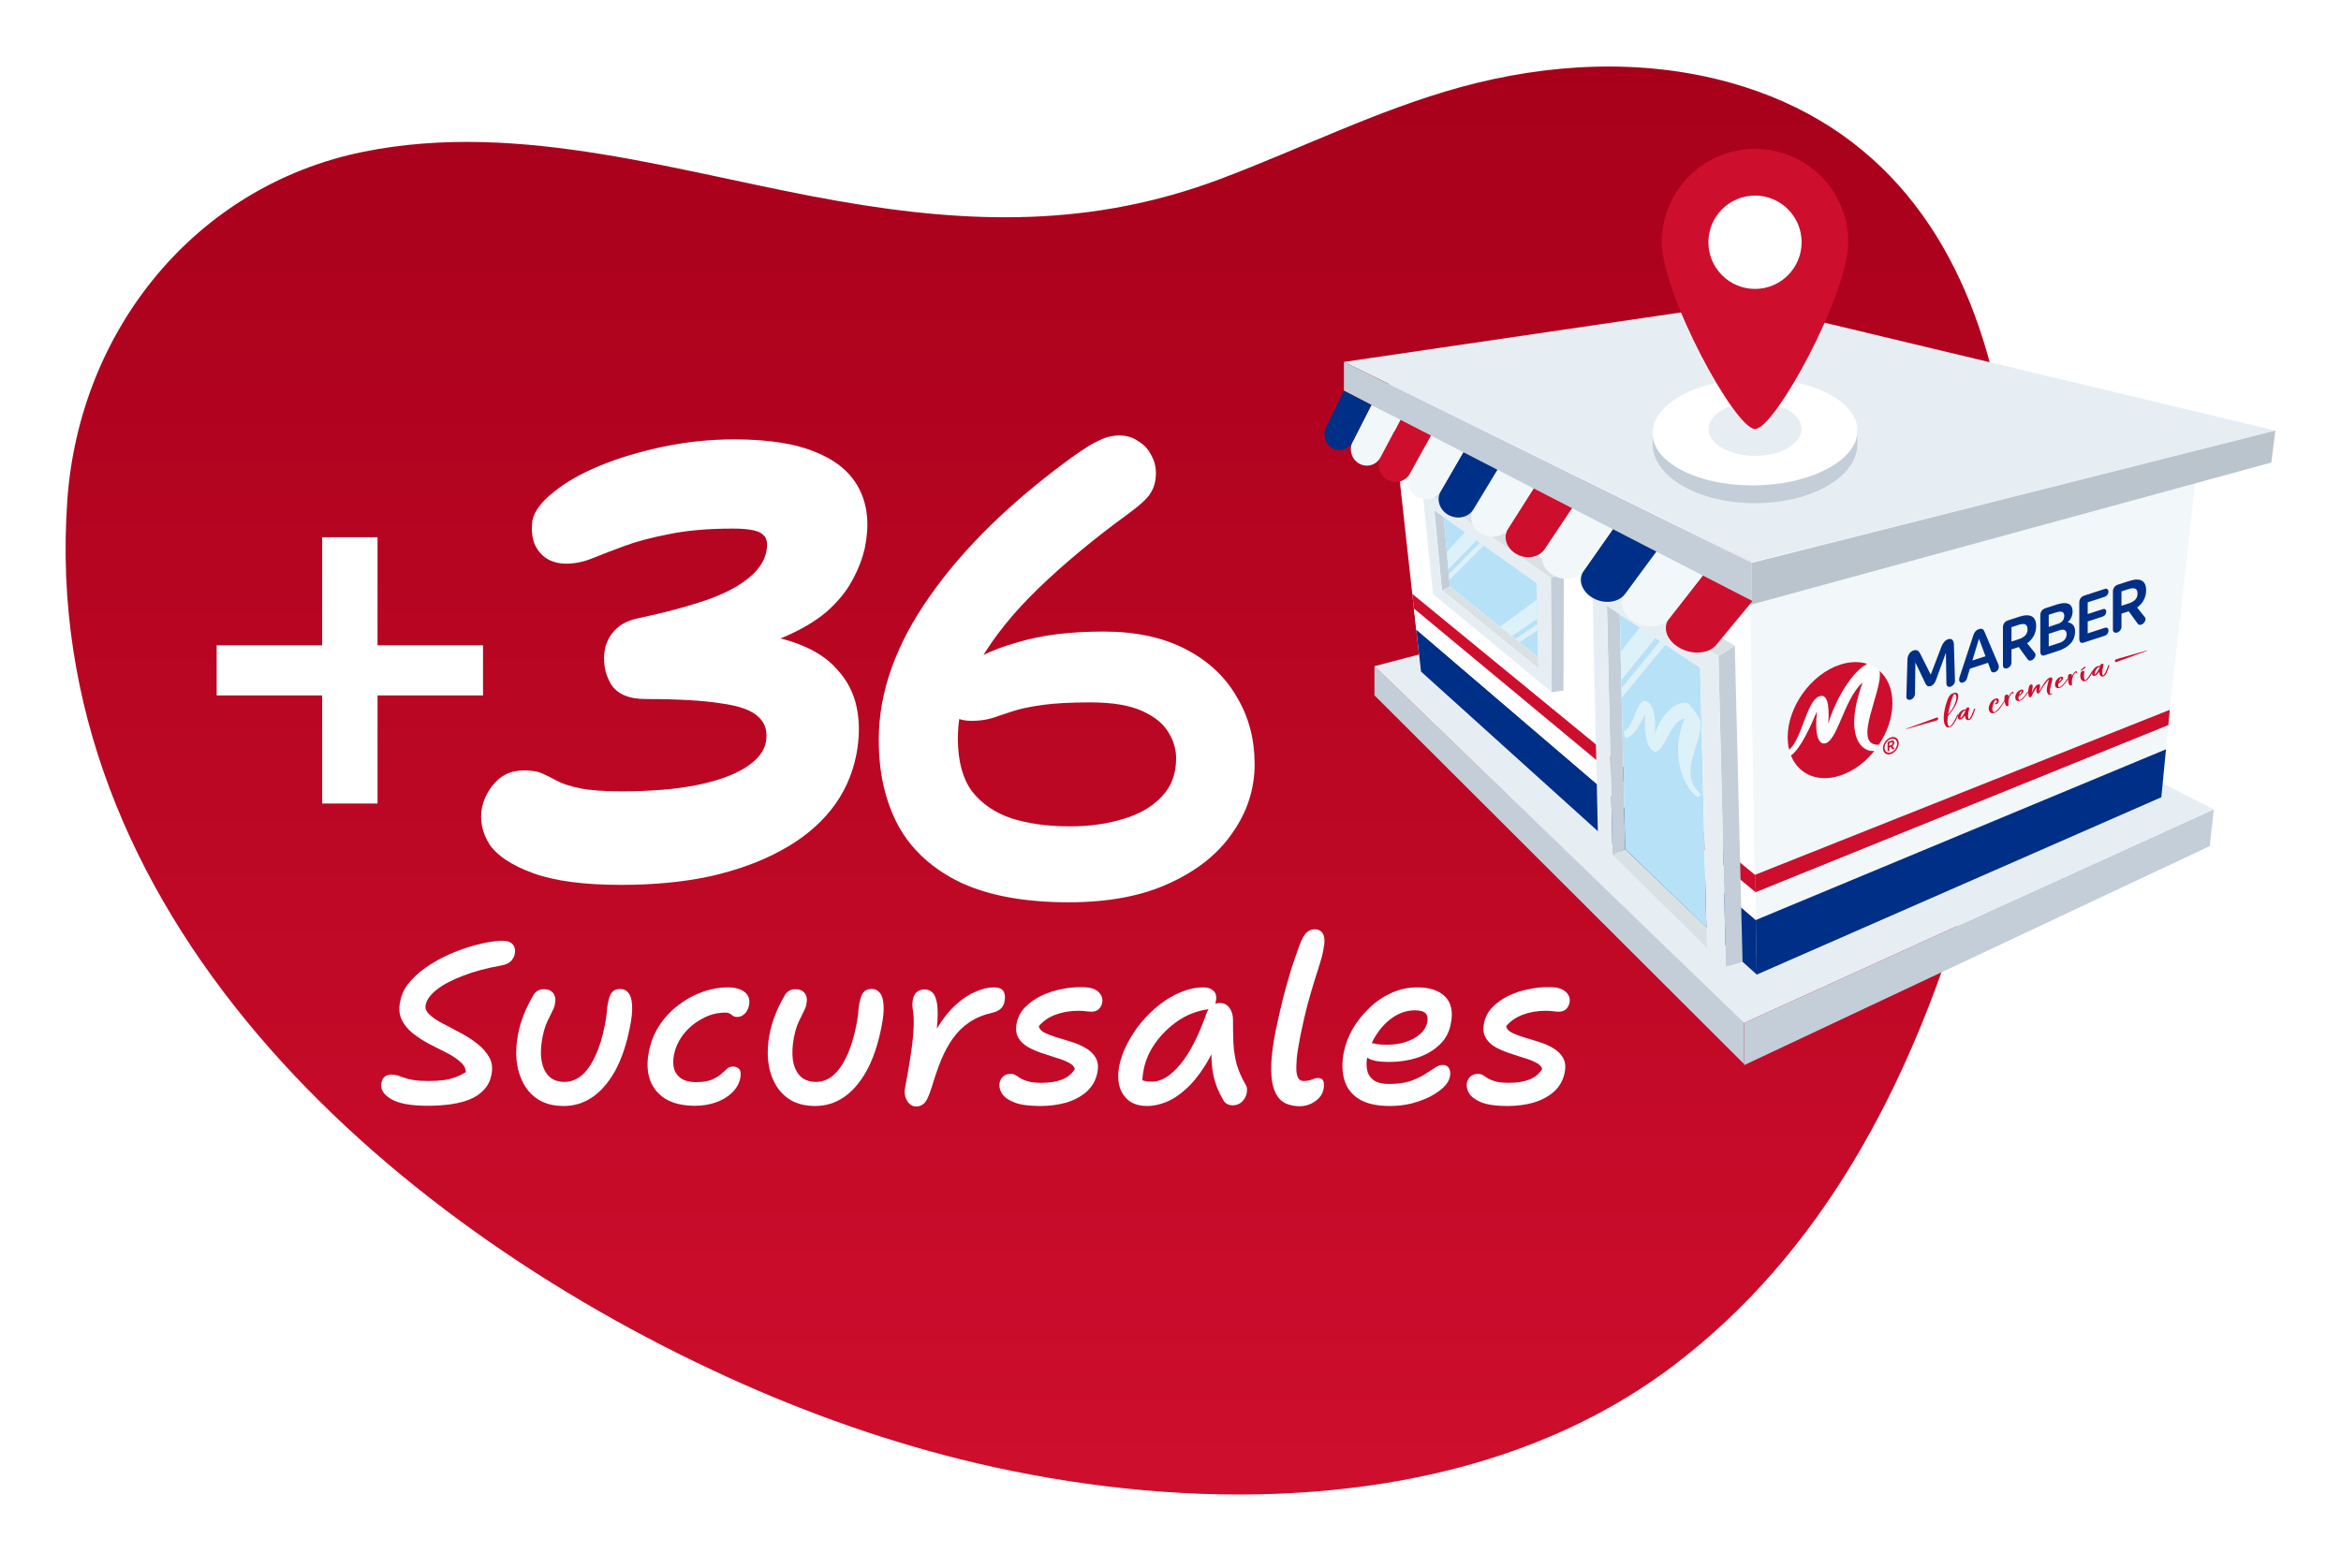
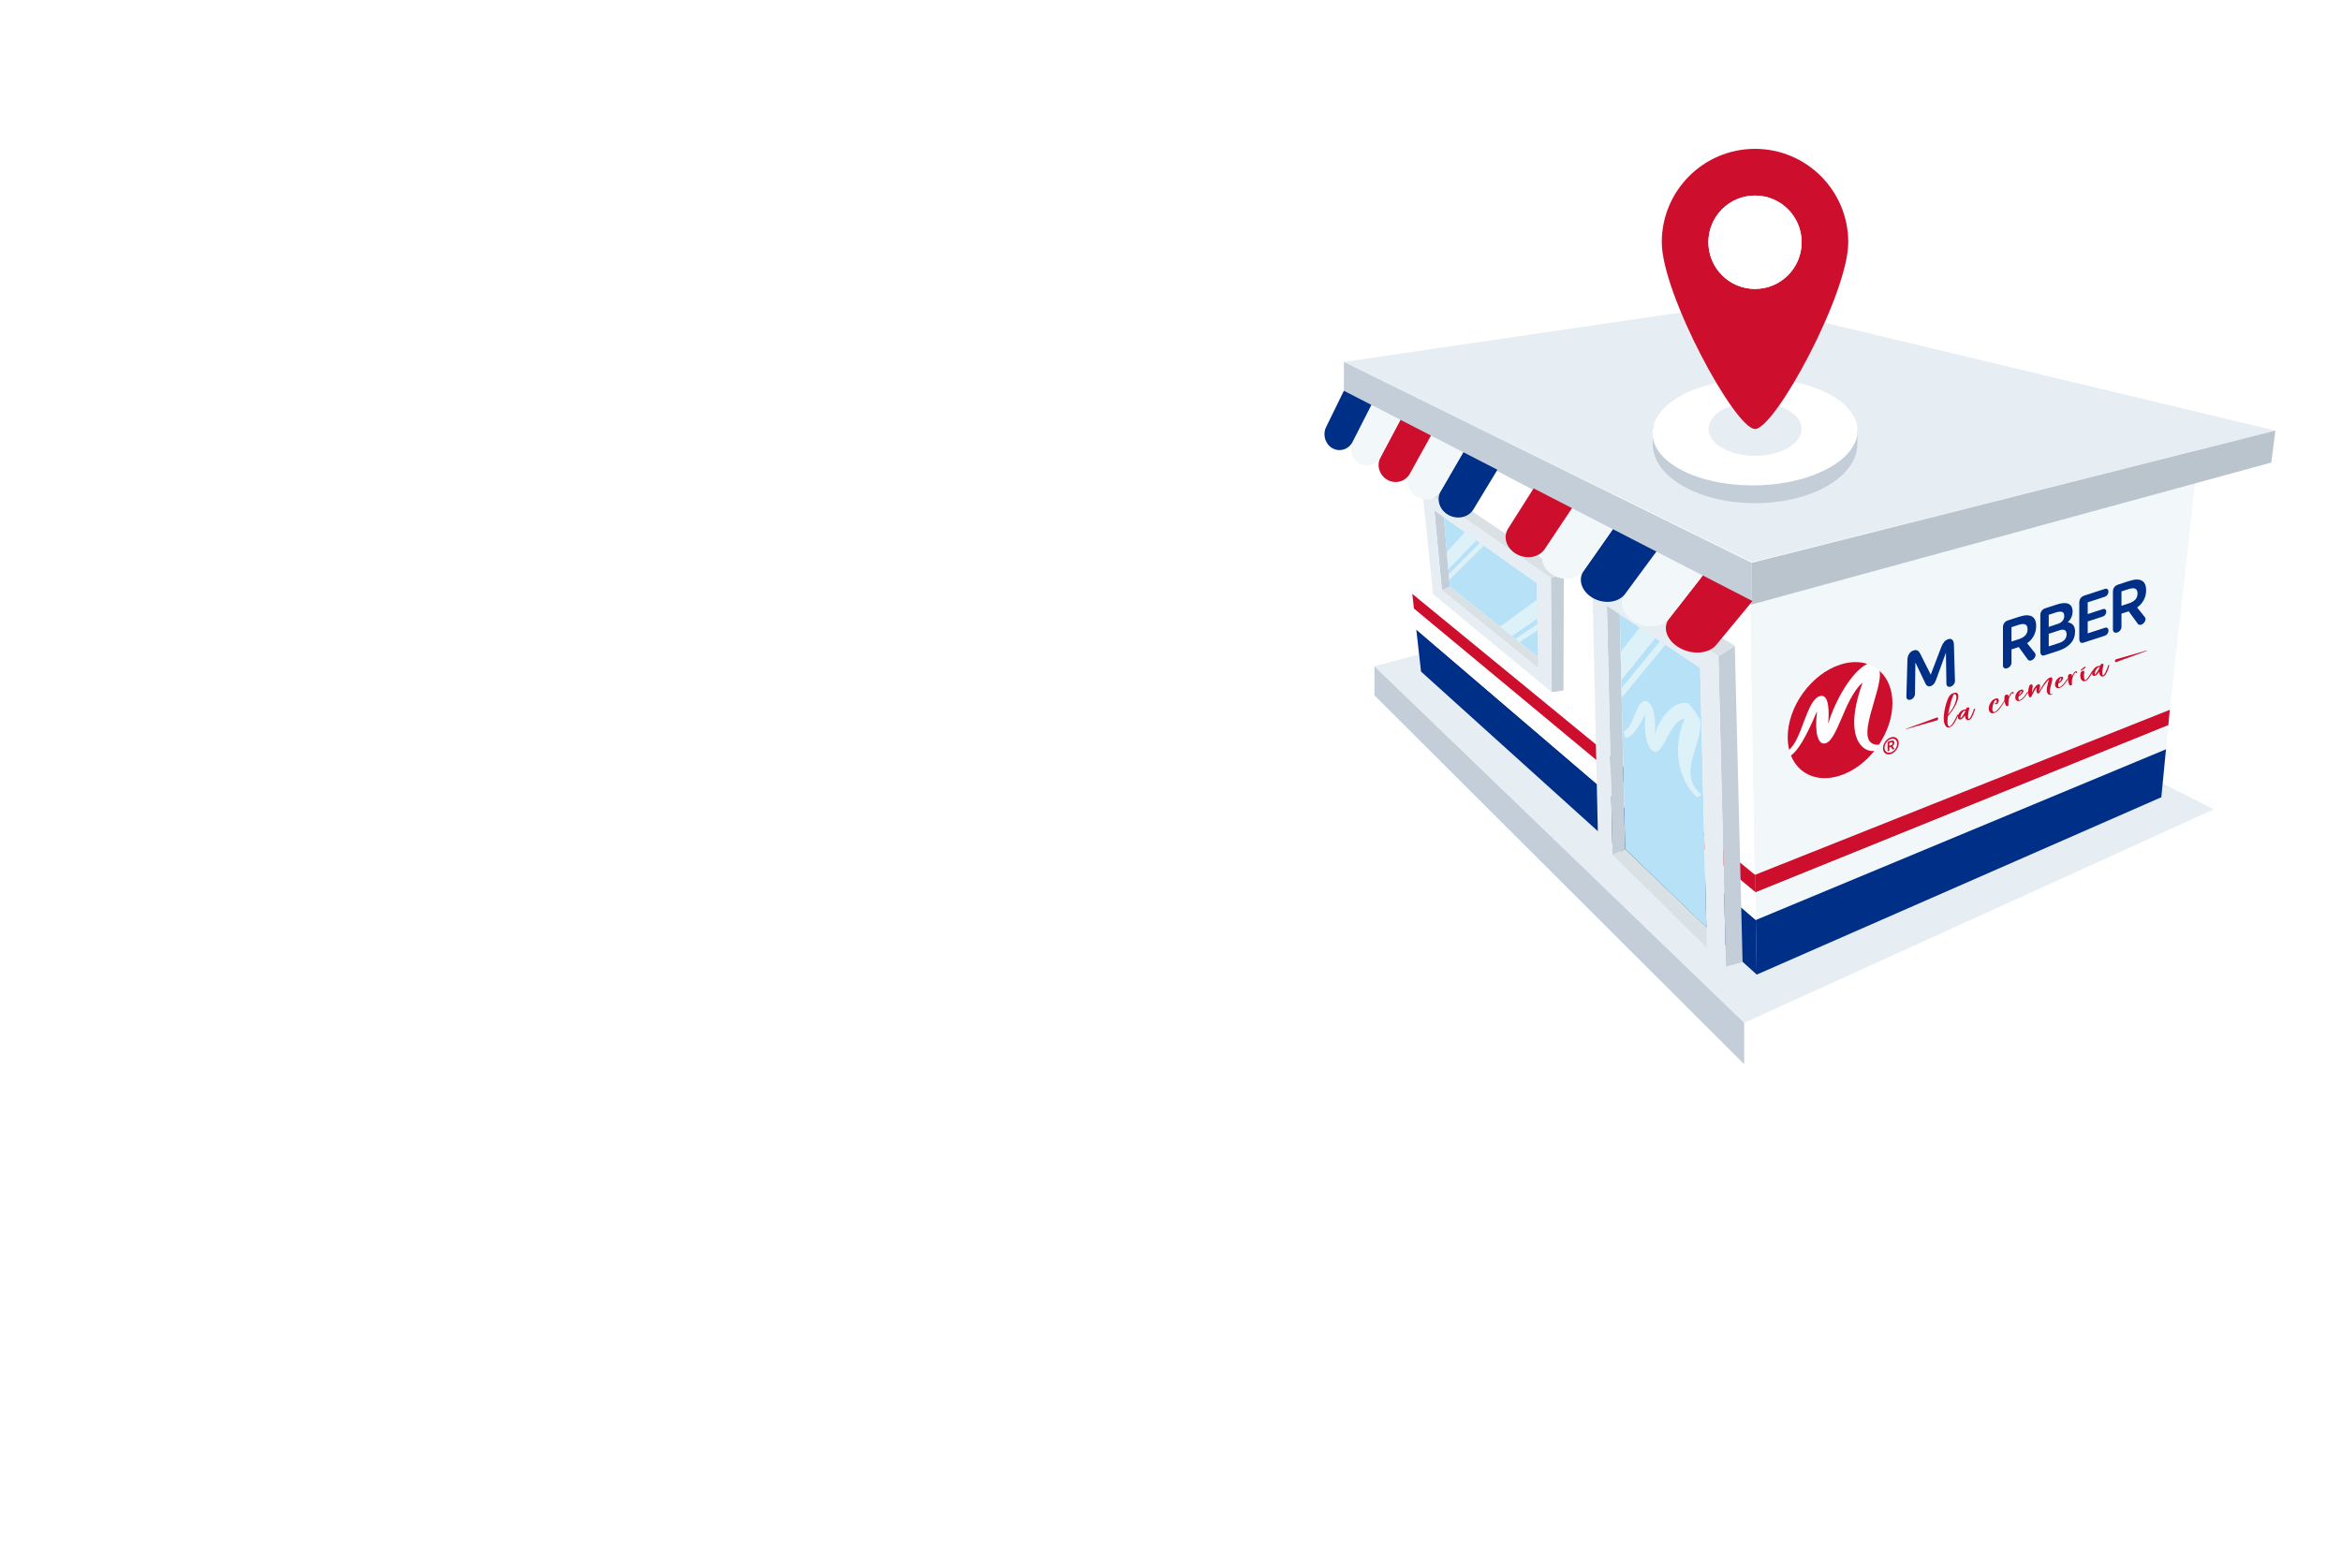
<svg xmlns="http://www.w3.org/2000/svg" width="300" height="201" viewBox="0 0 300 201" fill="none">
-   <path d="M163.865 191.473C182.019 190.746 199.889 186.018 214.264 175.196C233.534 160.692 244.633 139.08 251.509 116.389C252.874 111.889 254.022 107.322 254.941 102.707C261.477 69.979 260.97 21.482 221.652 10.573C210.434 7.462 198.378 8.095 187.158 11.175C176.541 14.088 166.639 19.09 156.337 22.962C139.96 29.113 124.487 28.745 107.451 25.776C87.558 22.307 66.878 15.332 46.549 19.461C24.96 23.849 10.177 42.392 8.632 64.066C4.866 116.87 49.079 156.377 93.255 176.538C103.494 181.209 114.154 184.98 125.114 187.555C137.369 190.43 150.692 192.008 163.869 191.48L163.865 191.473Z" fill="url(#paint0_linear_1289_4277)" />
  <path d="M223.515 131.002V136.413L176.135 89.133V85.395L223.515 131.002Z" fill="#C3CED9" />
-   <path d="M283.696 103.751L283.18 108.461L223.515 136.537V131.127L283.696 103.751Z" fill="#C3CED9" />
  <path d="M176.134 85.397L223.181 73.046L283.695 103.749L223.515 131.124L176.134 85.397Z" fill="#E7EEF3" />
  <path d="M224.252 71.929L281.855 57.042L276.804 102.233L225.071 124.932L224.252 71.929Z" fill="#F2F7F9" />
  <path d="M177.979 48.904L224.252 71.927L225.071 124.93L182.074 86.028L177.979 48.904Z" fill="white" />
  <path d="M281.854 57.043L223.638 41.797L177.979 48.907L224.252 71.93L281.854 57.043Z" fill="#F2F7F9" />
  <path d="M291.59 55.196L224.501 72.032L172.222 46.394L223.409 38.873L291.59 55.196Z" fill="#E7EEF3" />
  <path d="M224.503 72.152V77.479L291.069 59.293L291.592 55.196L224.503 72.152Z" fill="#BAC4CD" />
  <path d="M224.501 72.151L172.222 46.393V50.085L224.501 77.478V72.151Z" fill="#C3CED9" />
  <path d="M277.871 92.964L224.94 114.408L224.901 112.144L278.063 90.988L277.871 92.964Z" fill="#CE0E2D" />
  <path d="M277.571 96.05L225.002 117.935L224.941 114.407L277.872 92.963L277.571 96.05Z" fill="#F2F7F9" />
  <path d="M276.974 102.198L225.126 124.932L225.005 117.936L277.573 96.051L276.974 102.198Z" fill="#002F87" />
  <path d="M225.125 124.932L182.102 86.086L181.499 80.698L225.034 117.952L225.125 124.932Z" fill="#002F87" />
  <path d="M225.034 117.952L181.499 80.698L181.189 77.931L224.979 114.275L225.034 117.952Z" fill="white" />
  <path d="M224.978 114.375L181.194 78.005L180.984 76.127L224.901 112.143L224.978 114.375Z" fill="#CE0E2D" />
  <path d="M249.993 88.013C249.666 88.128 249.443 87.939 249.435 87.654L249.371 83.669L248.102 87.158C247.934 87.61 247.719 87.857 247.423 87.953C247.128 88.049 246.897 87.947 246.737 87.602L245.46 84.924L245.404 88.965C245.396 89.263 245.173 89.589 244.845 89.688C244.526 89.783 244.294 89.605 244.303 89.315L244.439 84.572C244.447 84.104 244.67 83.558 245.221 83.379C245.66 83.236 245.899 83.437 246.075 83.794L247.424 86.482L248.789 82.911C248.996 82.379 249.276 82.06 249.659 81.936C250.146 81.777 250.377 82.108 250.393 82.635L250.529 87.29C250.545 87.572 250.314 87.901 249.994 88.013L249.993 88.013Z" fill="#002F87" />
-   <path d="M256.145 85.478C256.145 85.825 255.913 86.078 255.65 86.163C255.442 86.231 255.219 86.194 255.147 85.989L254.763 84.964L252.441 85.719L252.058 86.993C251.986 87.254 251.77 87.425 251.555 87.495C251.299 87.578 251.068 87.467 251.068 87.129C251.068 87.028 251.076 86.916 251.116 86.801L252.896 81.413C253.016 81.045 253.207 80.78 253.606 80.65C253.997 80.523 254.189 80.663 254.301 80.948L256.097 85.181C256.129 85.272 256.145 85.377 256.145 85.478ZM254.445 84.121L253.607 81.884L252.76 84.669L254.445 84.122V84.121Z" fill="#002F87" />
  <path d="M260.774 83.703C260.83 83.77 260.854 83.864 260.854 83.948C260.854 84.244 260.614 84.558 260.311 84.657C260.127 84.716 259.968 84.684 259.872 84.555L258.699 82.942L257.773 83.243V84.95C257.773 85.237 257.565 85.55 257.23 85.659C256.895 85.768 256.679 85.593 256.679 85.306V80.43C256.679 79.982 256.911 79.661 257.334 79.524L258.778 79.054C260.199 78.592 260.934 79.038 260.934 80.238C260.934 81.151 260.511 81.947 259.776 82.457L260.774 83.704V83.703ZM257.773 82.237L258.691 81.939C259.425 81.7 259.832 81.314 259.832 80.672C259.832 80.063 259.505 79.832 258.659 80.107L257.773 80.395V82.237V82.237Z" fill="#002F87" />
  <path d="M265.922 80.948C265.922 82.106 265.188 82.97 263.767 83.432L262.019 84.001C261.66 84.117 261.468 83.943 261.468 83.487V78.872C261.468 78.424 261.699 78.104 262.123 77.967L263.607 77.484C264.9 77.063 265.603 77.409 265.603 78.39C265.603 78.956 265.355 79.417 264.988 79.773C265.523 79.852 265.922 80.187 265.922 80.948H265.922ZM262.546 78.809V80.364L263.863 79.919C264.294 79.72 264.533 79.414 264.533 78.949C264.533 78.433 264.214 78.267 263.432 78.521L262.546 78.809ZM264.837 81.309C264.837 80.751 264.477 80.615 263.927 80.794L262.546 81.243V82.858L263.919 82.411C264.501 82.222 264.836 81.834 264.836 81.309H264.837Z" fill="#002F87" />
  <path d="M270.205 80.832C270.205 81.136 269.998 81.407 269.75 81.487L267.012 82.377C266.653 82.494 266.461 82.32 266.461 81.864V77.249C266.461 76.801 266.693 76.481 267.116 76.343L269.742 75.489C269.989 75.409 270.197 75.536 270.197 75.84C270.197 76.144 269.989 76.414 269.742 76.495L267.539 77.211V78.716L269.494 78.079C269.726 78.004 269.917 78.128 269.917 78.407C269.917 78.702 269.726 78.951 269.494 79.026L267.539 79.662V81.192L269.75 80.473C269.997 80.392 270.205 80.528 270.205 80.832V80.832Z" fill="#002F87" />
  <path d="M274.868 79.12C274.924 79.187 274.948 79.281 274.948 79.365C274.948 79.661 274.708 79.975 274.405 80.074C274.221 80.133 274.062 80.101 273.966 79.972L272.793 78.359L271.867 78.66V80.367C271.867 80.654 271.659 80.967 271.324 81.076C270.997 81.182 270.773 81.01 270.773 80.723V75.847C270.773 75.399 271.005 75.078 271.428 74.941L272.872 74.471C274.293 74.009 275.028 74.455 275.028 75.655C275.028 76.568 274.605 77.364 273.87 77.874L274.868 79.121V79.12ZM271.867 77.654L272.785 77.356C273.519 77.117 273.926 76.731 273.926 76.089C273.926 75.48 273.599 75.249 272.753 75.524L271.867 75.812V77.654V77.654Z" fill="#002F87" />
  <path d="M250.949 91.678L250.862 91.862C250.778 92.064 250.698 92.237 250.621 92.384C250.543 92.531 250.453 92.673 250.35 92.811C250.273 92.921 250.192 93.01 250.109 93.076C250.032 93.141 249.941 93.19 249.839 93.224C249.697 93.27 249.578 93.264 249.481 93.206C249.41 93.16 249.339 93.078 249.269 92.962C249.172 92.784 249.12 92.605 249.114 92.423V92.408C249.095 92.295 249.085 92.179 249.085 92.06C249.085 91.926 249.095 91.779 249.114 91.618C249.133 91.458 249.146 91.355 249.153 91.308C249.23 90.77 249.375 90.227 249.588 89.675C249.626 89.558 249.684 89.438 249.761 89.313C249.832 89.196 249.909 89.101 249.993 89.029C250.09 88.948 250.183 88.895 250.273 88.871L250.389 88.833C250.608 88.757 250.769 88.784 250.872 88.915C250.923 88.987 250.949 89.068 250.949 89.158C250.975 89.463 250.872 89.852 250.64 90.324C250.428 90.751 250.151 91.167 249.81 91.571L249.617 91.805L249.597 92.02C249.571 92.267 249.562 92.447 249.568 92.559C249.568 92.718 249.591 92.852 249.636 92.962C249.661 93.013 249.689 93.052 249.718 93.08C249.747 93.108 249.794 93.124 249.858 93.128C249.974 93.056 250.074 92.966 250.157 92.859C250.312 92.655 250.473 92.379 250.641 92.031L250.824 91.644C250.863 91.621 250.901 91.606 250.94 91.599C250.959 91.612 250.962 91.639 250.949 91.677L250.949 91.678ZM249.654 91.577L249.751 91.463C250.086 91.067 250.331 90.676 250.485 90.293C250.659 89.874 250.733 89.537 250.707 89.281C250.694 89.186 250.668 89.115 250.63 89.068C250.572 89.012 250.498 88.982 250.408 88.976C250.363 89.036 250.324 89.105 250.292 89.186C250.215 89.36 250.128 89.604 250.031 89.919C249.909 90.356 249.803 90.798 249.712 91.245L249.654 91.577V91.577Z" fill="#CE0E2D" />
  <path d="M251.684 91.865C251.636 91.93 251.592 91.986 251.554 92.034C251.47 92.126 251.383 92.186 251.293 92.215C251.235 92.234 251.178 92.24 251.124 92.233C251.069 92.226 251.026 92.205 250.993 92.171C250.955 92.144 250.926 92.099 250.906 92.035C250.9 92.007 250.897 91.966 250.897 91.912C250.897 91.718 250.977 91.523 251.138 91.326C251.273 91.158 251.434 91.043 251.621 90.983C251.679 90.964 251.756 90.951 251.853 90.945C251.866 90.94 251.891 90.937 251.93 90.934L251.988 90.796C252.001 90.767 252.017 90.745 252.036 90.729C252.056 90.712 252.085 90.701 252.123 90.693C252.175 90.686 252.229 90.683 252.287 90.684C252.345 90.695 252.371 90.724 252.365 90.771C252.365 90.806 252.361 90.832 252.355 90.849L252.316 91.025C252.278 91.197 252.252 91.324 252.239 91.408C252.213 91.575 252.2 91.704 252.2 91.793C252.2 91.888 252.21 91.976 252.229 92.06C252.236 92.087 252.245 92.112 252.258 92.132C252.271 92.153 252.281 92.172 252.287 92.19C252.332 92.165 252.371 92.134 252.403 92.096C252.435 92.059 252.455 92.036 252.461 92.029C252.532 91.927 252.606 91.79 252.683 91.621C252.76 91.447 252.825 91.29 252.876 91.148C252.895 91.103 252.918 91.03 252.944 90.933C252.956 90.889 252.982 90.861 253.021 90.848C253.098 90.823 253.127 90.846 253.108 90.917C253.102 90.968 253.079 91.038 253.04 91.125C252.944 91.455 252.818 91.749 252.663 92.008C252.625 92.065 252.602 92.098 252.596 92.104C252.519 92.204 252.432 92.269 252.335 92.301C252.271 92.322 252.203 92.324 252.132 92.307C252.062 92.286 252.007 92.254 251.968 92.212C251.897 92.145 251.849 92.029 251.824 91.864L251.795 91.709C251.769 91.748 251.732 91.799 251.683 91.865L251.684 91.865ZM251.428 91.895C251.577 91.703 251.718 91.466 251.853 91.183C251.859 91.171 251.863 91.158 251.863 91.143C251.863 91.118 251.85 91.103 251.824 91.096C251.805 91.082 251.766 91.093 251.708 91.126C251.605 91.19 251.522 91.272 251.457 91.372C251.348 91.517 251.277 91.684 251.245 91.874L251.235 91.959C251.235 92.003 251.248 92.041 251.274 92.073C251.344 92.005 251.396 91.946 251.428 91.895Z" fill="#CE0E2D" />
  <path d="M255.884 89.934C255.884 89.82 255.832 89.747 255.73 89.716C255.678 89.763 255.63 89.823 255.585 89.898C255.469 90.11 255.388 90.349 255.343 90.618C255.324 90.733 255.317 90.835 255.324 90.922C255.324 91.036 255.356 91.133 255.421 91.211C255.459 91.263 255.517 91.289 255.594 91.289C255.697 91.235 255.791 91.172 255.874 91.097C255.958 91.023 256.048 90.93 256.145 90.819C256.299 90.629 256.444 90.432 256.579 90.227C256.715 90.021 256.795 89.9 256.821 89.861L256.975 89.617C257.027 89.585 257.065 89.573 257.091 89.579C257.104 89.585 257.106 89.595 257.096 89.608C257.086 89.621 257.081 89.63 257.081 89.635C256.772 90.118 256.547 90.46 256.405 90.659C256.276 90.846 256.148 90.997 256.019 91.113C255.858 91.26 255.707 91.354 255.565 91.395C255.384 91.454 255.236 91.447 255.12 91.376C255.011 91.312 254.934 91.205 254.889 91.056C254.869 90.973 254.86 90.891 254.86 90.811C254.86 90.593 254.934 90.353 255.082 90.091C255.172 89.942 255.275 89.819 255.391 89.722C255.468 89.657 255.561 89.607 255.671 89.571C255.754 89.544 255.815 89.529 255.854 89.527C256.015 89.509 256.108 89.578 256.134 89.734C256.14 89.751 256.144 89.783 256.144 89.827C256.144 89.907 256.121 89.987 256.076 90.066C256.044 90.141 255.989 90.198 255.912 90.238C255.899 90.248 255.877 90.257 255.844 90.268C255.793 90.284 255.748 90.285 255.709 90.271C255.671 90.256 255.648 90.227 255.642 90.185C255.687 90.135 255.725 90.105 255.757 90.095C255.764 90.093 255.799 90.086 255.864 90.075C255.877 90.011 255.883 89.964 255.883 89.934H255.884Z" fill="#CE0E2D" />
  <path d="M258.002 88.904C257.963 88.916 257.936 88.917 257.92 88.904C257.904 88.892 257.89 88.877 257.877 88.859C257.864 88.841 257.857 88.829 257.857 88.824C257.812 88.859 257.764 88.914 257.712 88.991C257.584 89.162 257.493 89.355 257.442 89.571C257.404 89.707 257.384 89.838 257.384 89.962V90.394C257.378 90.436 257.367 90.465 257.35 90.48C257.334 90.495 257.304 90.507 257.258 90.517C257.162 90.533 257.094 90.511 257.056 90.449C256.965 90.294 256.911 90.106 256.892 89.883C256.885 89.846 256.879 89.798 256.872 89.741C256.866 89.683 256.863 89.615 256.863 89.535C256.863 89.436 256.872 89.336 256.892 89.235C256.917 89.152 256.972 89.097 257.056 89.07C257.262 89.003 257.371 89.045 257.384 89.195C257.384 89.254 257.387 89.3 257.394 89.333C257.477 89.156 257.558 89.014 257.635 88.904C257.712 88.794 257.796 88.725 257.886 88.696C257.937 88.679 257.979 88.693 258.011 88.737C258.044 88.781 258.06 88.828 258.06 88.877C258.047 88.887 258.027 88.895 258.002 88.904H258.002Z" fill="#CE0E2D" />
  <path d="M259.938 88.68C259.938 88.69 259.935 88.698 259.929 88.705C259.916 88.734 259.901 88.76 259.885 88.782C259.869 88.805 259.854 88.826 259.841 88.845C259.77 88.953 259.728 89.014 259.716 89.028C259.626 89.146 259.535 89.26 259.446 89.369C259.355 89.493 259.23 89.611 259.069 89.723C259.004 89.769 258.937 89.803 258.866 89.826C258.782 89.853 258.702 89.866 258.625 89.864C258.548 89.862 258.486 89.843 258.441 89.808C258.332 89.719 258.274 89.614 258.268 89.492C258.261 89.464 258.258 89.423 258.258 89.368C258.258 89.164 258.345 88.95 258.519 88.724C258.641 88.58 258.773 88.485 258.915 88.438C259.018 88.405 259.1 88.392 259.161 88.399C259.222 88.407 259.266 88.441 259.292 88.502C259.298 88.515 259.301 88.534 259.301 88.559C259.301 88.613 259.285 88.671 259.253 88.731C259.131 88.95 258.97 89.111 258.77 89.216L258.693 89.263C258.674 89.334 258.664 89.404 258.664 89.474C258.664 89.534 258.674 89.595 258.693 89.658C258.712 89.717 258.76 89.746 258.838 89.745C258.986 89.672 259.131 89.561 259.272 89.41C259.395 89.281 259.51 89.136 259.62 88.977L259.755 88.769C259.8 88.699 259.855 88.664 259.919 88.663C259.932 88.668 259.939 88.674 259.939 88.679L259.938 88.68ZM258.852 88.784C258.816 88.862 258.776 88.966 258.731 89.095C258.834 89.022 258.914 88.945 258.972 88.864C259.03 88.782 259.059 88.713 259.059 88.653C259.059 88.613 259.043 88.579 259.011 88.549C258.94 88.627 258.887 88.705 258.851 88.784H258.852Z" fill="#CE0E2D" />
  <path d="M262.866 86.82C262.866 86.82 262.889 86.835 262.934 86.865C262.979 86.894 263.004 86.944 263.011 87.011C263.011 87.105 262.995 87.215 262.963 87.34C262.95 87.408 262.915 87.544 262.857 87.747L262.77 88.103C262.718 88.304 262.692 88.486 262.692 88.65L262.702 88.781C262.715 88.871 262.741 88.935 262.779 88.972C262.805 88.984 262.824 88.99 262.837 88.99C262.863 88.982 262.884 88.968 262.9 88.948C262.916 88.928 262.93 88.913 262.944 88.904C262.957 88.895 262.982 88.891 263.021 88.893C263.021 88.928 263.013 88.954 262.997 88.972C262.981 88.99 262.937 89.017 262.867 89.055C262.77 89.082 262.689 89.087 262.625 89.07C262.561 89.054 262.503 89.02 262.451 88.967C262.394 88.891 262.345 88.778 262.307 88.626C262.3 88.584 262.297 88.52 262.297 88.436C262.297 88.262 262.332 88.032 262.403 87.745C262.435 87.596 262.467 87.468 262.5 87.363L262.548 87.199C262.561 87.165 262.564 87.139 262.558 87.121C262.493 87.172 262.433 87.23 262.379 87.295C262.324 87.36 262.29 87.399 262.277 87.413C262.052 87.686 261.82 88.022 261.582 88.422C261.472 88.612 261.401 88.732 261.369 88.782C261.331 88.834 261.286 88.869 261.234 88.886C261.202 88.896 261.173 88.898 261.147 88.892C261.109 88.894 261.08 88.881 261.061 88.853C260.99 88.732 260.954 88.614 260.954 88.5C260.948 88.422 260.961 88.324 260.993 88.204C260.999 88.187 261.003 88.164 261.003 88.134C260.99 88.138 260.974 88.153 260.954 88.179C260.813 88.37 260.652 88.641 260.471 88.993L260.346 89.257C260.307 89.319 260.269 89.357 260.23 89.369C260.114 89.407 260.05 89.396 260.037 89.335C259.966 89.18 259.927 89.038 259.921 88.911C259.915 88.863 259.911 88.805 259.911 88.735C259.911 88.68 259.915 88.637 259.921 88.605C259.921 88.506 259.937 88.384 259.969 88.239C259.989 88.124 260.021 88.011 260.066 87.902C260.098 87.847 260.13 87.809 260.162 87.789C260.22 87.75 260.283 87.734 260.351 87.742C260.418 87.75 260.459 87.777 260.472 87.822C260.484 87.858 260.491 87.918 260.491 88.002L260.404 88.605C260.398 88.627 260.393 88.656 260.389 88.691C260.386 88.727 260.384 88.76 260.384 88.79C260.462 88.606 260.552 88.432 260.655 88.269C260.751 88.109 260.854 87.974 260.964 87.863C261.009 87.814 261.073 87.776 261.157 87.748C261.26 87.715 261.334 87.713 261.379 87.743C261.385 87.746 261.398 87.759 261.417 87.783C261.43 87.829 261.437 87.859 261.437 87.874C261.437 87.978 261.421 88.091 261.388 88.213C261.356 88.336 261.337 88.413 261.331 88.445C261.311 88.501 261.289 88.583 261.263 88.69C261.347 88.574 261.453 88.405 261.582 88.184L261.688 88.008C261.804 87.816 261.903 87.658 261.987 87.534C262.071 87.41 262.167 87.288 262.277 87.168C262.45 86.977 262.608 86.871 262.75 86.85C262.827 86.83 262.866 86.82 262.866 86.82L262.866 86.82Z" fill="#CE0E2D" />
  <path d="M265.031 87.027C265.031 87.037 265.027 87.046 265.021 87.053C265.008 87.082 264.993 87.108 264.977 87.13C264.961 87.153 264.947 87.173 264.934 87.193C264.863 87.3 264.821 87.361 264.808 87.375C264.718 87.494 264.628 87.608 264.538 87.717C264.448 87.84 264.322 87.958 264.161 88.07C264.097 88.116 264.029 88.15 263.959 88.174C263.875 88.201 263.794 88.213 263.717 88.211C263.64 88.209 263.579 88.191 263.534 88.155C263.424 88.067 263.366 87.961 263.36 87.839C263.354 87.811 263.35 87.77 263.35 87.715C263.35 87.511 263.437 87.297 263.611 87.071C263.733 86.927 263.865 86.832 264.007 86.786C264.11 86.752 264.192 86.74 264.254 86.747C264.315 86.754 264.358 86.788 264.384 86.85C264.39 86.863 264.394 86.882 264.394 86.906C264.394 86.961 264.377 87.018 264.345 87.078C264.223 87.297 264.062 87.459 263.862 87.563L263.785 87.611C263.766 87.682 263.756 87.752 263.756 87.821C263.756 87.881 263.766 87.942 263.785 88.006C263.804 88.064 263.853 88.093 263.93 88.093C264.078 88.02 264.223 87.908 264.365 87.758C264.487 87.629 264.603 87.484 264.712 87.324L264.847 87.116C264.892 87.047 264.947 87.012 265.012 87.01C265.024 87.016 265.031 87.022 265.031 87.026L265.031 87.027ZM263.944 87.131C263.908 87.21 263.868 87.314 263.823 87.442C263.926 87.37 264.006 87.292 264.064 87.211C264.122 87.13 264.151 87.06 264.151 87C264.151 86.961 264.135 86.926 264.103 86.897C264.032 86.974 263.979 87.052 263.944 87.131H263.944Z" fill="#CE0E2D" />
  <path d="M266.139 86.256C266.1 86.269 266.073 86.269 266.057 86.257C266.041 86.245 266.027 86.229 266.014 86.211C266.001 86.193 265.994 86.181 265.994 86.177C265.949 86.211 265.901 86.266 265.849 86.343C265.721 86.514 265.63 86.707 265.579 86.923C265.54 87.06 265.521 87.19 265.521 87.314V87.746C265.515 87.789 265.504 87.817 265.487 87.832C265.471 87.847 265.441 87.86 265.395 87.869C265.299 87.886 265.231 87.863 265.193 87.801C265.102 87.647 265.048 87.458 265.028 87.236C265.022 87.198 265.015 87.15 265.009 87.093C265.003 87.035 265 86.967 265 86.888C265 86.788 265.009 86.688 265.028 86.587C265.054 86.504 265.109 86.449 265.193 86.422C265.399 86.355 265.508 86.397 265.521 86.547C265.521 86.606 265.524 86.652 265.53 86.685C265.614 86.509 265.695 86.366 265.772 86.256C265.849 86.147 265.933 86.077 266.023 86.048C266.074 86.031 266.116 86.045 266.148 86.089C266.181 86.133 266.197 86.18 266.197 86.23C266.184 86.239 266.164 86.248 266.139 86.256H266.139Z" fill="#CE0E2D" />
  <path d="M267.59 86.843C267.686 86.712 267.812 86.513 267.966 86.243C267.999 86.198 268.04 86.132 268.092 86.046C268.15 86.002 268.198 85.987 268.237 85.999V86.021L268.092 86.284C267.963 86.525 267.857 86.704 267.773 86.82C267.715 86.904 267.638 86.999 267.542 87.105C267.445 87.201 267.339 87.267 267.223 87.305C267.087 87.349 266.972 87.339 266.875 87.276C266.753 87.187 266.675 87.08 266.643 86.956C266.637 86.924 266.626 86.875 266.609 86.811C266.593 86.747 266.585 86.685 266.585 86.625L266.595 86.518C266.608 86.374 266.63 86.265 266.663 86.19C266.701 86.108 266.762 86.051 266.846 86.019C266.93 85.987 266.991 85.977 267.03 85.989C267.068 86.001 267.091 86.036 267.097 86.093V86.25C267.09 86.302 267.081 86.368 267.068 86.449C267.055 86.531 267.052 86.61 267.059 86.687C267.059 86.826 267.081 86.958 267.126 87.082C267.152 87.148 267.19 87.188 267.242 87.201C267.351 87.121 267.467 87.001 267.59 86.842V86.843ZM266.759 85.928C266.74 85.939 266.714 85.95 266.682 85.961C266.649 85.966 266.63 85.96 266.624 85.942C266.617 85.925 266.624 85.903 266.643 85.876L266.672 85.859C266.813 85.719 266.971 85.591 267.145 85.474C267.165 85.463 267.184 85.456 267.203 85.452C267.223 85.448 267.239 85.449 267.252 85.455C267.264 85.47 267.271 85.486 267.271 85.501C267.271 85.516 267.261 85.539 267.242 85.57C267.236 85.582 267.224 85.597 267.208 85.615C267.192 85.632 267.181 85.642 267.174 85.644C267.026 85.767 266.888 85.862 266.759 85.928V85.928Z" fill="#CE0E2D" />
  <path d="M268.888 86.272C268.84 86.337 268.796 86.394 268.757 86.441C268.674 86.533 268.587 86.593 268.497 86.623C268.439 86.642 268.382 86.648 268.327 86.64C268.272 86.633 268.229 86.613 268.197 86.578C268.158 86.551 268.129 86.506 268.11 86.443C268.104 86.415 268.1 86.374 268.1 86.319C268.1 86.125 268.181 85.93 268.342 85.734C268.477 85.566 268.638 85.451 268.825 85.39C268.883 85.371 268.96 85.358 269.056 85.352C269.069 85.348 269.095 85.344 269.134 85.342L269.192 85.204C269.204 85.175 269.221 85.152 269.24 85.136C269.259 85.12 269.288 85.108 269.327 85.1C269.378 85.094 269.433 85.091 269.491 85.092C269.549 85.103 269.574 85.132 269.568 85.178C269.568 85.213 269.565 85.239 269.558 85.256L269.52 85.432C269.481 85.604 269.456 85.732 269.443 85.815C269.417 85.983 269.404 86.111 269.404 86.201C269.404 86.295 269.414 86.383 269.433 86.467C269.439 86.495 269.449 86.519 269.462 86.54C269.475 86.56 269.485 86.58 269.491 86.597C269.536 86.573 269.574 86.542 269.607 86.504C269.639 86.466 269.658 86.444 269.665 86.436C269.736 86.334 269.809 86.198 269.887 86.029C269.964 85.855 270.028 85.697 270.08 85.556C270.099 85.51 270.122 85.438 270.147 85.34C270.16 85.296 270.186 85.268 270.225 85.255C270.302 85.23 270.331 85.253 270.311 85.324C270.305 85.376 270.283 85.445 270.244 85.532C270.147 85.862 270.022 86.156 269.867 86.415C269.828 86.473 269.806 86.505 269.799 86.512C269.722 86.611 269.635 86.677 269.539 86.708C269.474 86.729 269.407 86.731 269.336 86.715C269.265 86.693 269.211 86.661 269.172 86.619C269.101 86.553 269.053 86.437 269.027 86.271L268.998 86.117C268.972 86.155 268.935 86.207 268.887 86.272L268.888 86.272ZM268.632 86.303C268.78 86.111 268.922 85.873 269.057 85.591C269.063 85.579 269.066 85.565 269.066 85.55C269.066 85.526 269.053 85.51 269.028 85.504C269.009 85.49 268.97 85.5 268.912 85.534C268.809 85.597 268.725 85.679 268.661 85.78C268.551 85.925 268.481 86.092 268.449 86.281L268.439 86.366C268.439 86.411 268.452 86.449 268.478 86.48C268.548 86.412 268.6 86.353 268.632 86.303Z" fill="#CE0E2D" />
  <path d="M275.117 83.437L271.206 84.865C271.111 84.9 271.031 84.847 271.027 84.748C271.023 84.648 271.098 84.539 271.193 84.504C271.197 84.502 271.202 84.501 271.206 84.5L275.117 83.384C275.131 83.38 275.142 83.389 275.141 83.404C275.14 83.418 275.13 83.432 275.117 83.437Z" fill="#CE0E2D" />
  <path d="M244.288 93.409L248.199 91.981C248.294 91.947 248.374 91.999 248.378 92.099C248.381 92.198 248.307 92.308 248.212 92.342C248.207 92.344 248.203 92.345 248.199 92.347L244.288 93.462C244.274 93.466 244.263 93.457 244.263 93.443C244.264 93.429 244.275 93.414 244.288 93.409Z" fill="#CE0E2D" />
  <path d="M242.751 95.2C242.751 94.959 242.604 94.869 242.318 94.962L242.028 95.056C241.943 95.084 241.896 95.148 241.896 95.239V96.219C241.896 96.276 241.941 96.311 242.007 96.29C242.073 96.268 242.117 96.205 242.117 96.147V95.804L242.303 95.743L242.539 96.068C242.558 96.094 242.59 96.1 242.627 96.088C242.688 96.069 242.736 96.005 242.736 95.946C242.736 95.929 242.731 95.91 242.72 95.897L242.52 95.646C242.667 95.544 242.752 95.384 242.752 95.2H242.751ZM242.3 95.542L242.116 95.602V95.232L242.294 95.174C242.464 95.118 242.53 95.165 242.53 95.288C242.53 95.417 242.448 95.494 242.301 95.542H242.3Z" fill="#CE0E2D" />
  <path d="M242.312 94.524C241.757 94.705 241.305 95.33 241.305 95.918C241.305 96.506 241.756 96.837 242.312 96.657C242.867 96.476 243.319 95.851 243.319 95.263C243.319 94.675 242.868 94.344 242.312 94.524ZM242.312 96.45C241.865 96.595 241.501 96.328 241.501 95.855C241.501 95.381 241.865 94.877 242.312 94.732C242.759 94.586 243.123 94.853 243.123 95.327C243.123 95.8 242.759 96.304 242.312 96.45Z" fill="#CE0E2D" />
  <path d="M229.083 94.497C229.083 98.424 232.089 100.629 235.798 99.423C239.507 98.217 242.513 94.056 242.513 90.129C242.513 86.202 239.507 83.997 235.798 85.203C232.089 86.409 229.083 90.57 229.083 94.497Z" fill="white" />
  <path d="M240.209 96.246C239.031 97.715 237.49 98.874 235.803 99.422C232.924 100.359 230.468 99.239 229.514 96.853C230.358 96.214 231.325 94.778 232.81 91.265C232.82 91.241 232.85 91.241 232.847 91.265C232.513 94.073 233.026 95.329 233.746 95.31C235.437 95.267 236.259 89.683 238.645 87.536C238.663 87.52 238.682 87.535 238.674 87.557C236.095 94.764 238.886 96.515 240.209 96.246Z" fill="#CE0E2D" />
  <path d="M229.28 96.112C229.158 95.615 229.093 95.075 229.093 94.497C229.093 90.57 232.1 86.409 235.808 85.203C237.078 84.789 238.267 84.776 239.281 85.096H239.28C236.827 86.394 234.771 90.957 234.324 92.674C234.317 92.7 234.284 92.704 234.286 92.678C234.384 91.613 234.522 88.67 233.078 89.284C231.5 89.954 230.913 94.738 229.28 96.112Z" fill="#CE0E2D" />
  <path d="M242.517 90.129C242.517 91.967 241.858 93.856 240.777 95.47C237.175 95.617 241.394 88.387 240.866 85.997C241.894 86.912 242.517 88.343 242.517 90.129Z" fill="#CE0E2D" />
  <path d="M183.813 65.45L184.886 64.733L185.81 75.212L184.783 75.668L183.813 65.45Z" fill="#C3CED9" />
  <path d="M184.781 75.669L185.807 75.212L198.584 85.395L197.124 85.674L184.781 75.669Z" fill="#DAE1E5" />
  <path d="M198.743 74.089L200.404 73.474L200.357 88.515L198.848 88.722L198.743 74.089Z" fill="#C3CED9" />
  <path d="M182.261 62.697L183.294 61.923L200.405 73.474L198.744 74.09L182.261 62.697Z" fill="#DAE1E5" />
  <path d="M182.261 62.696L183.64 76.16L198.849 88.721L198.744 74.089L182.261 62.696ZM197.124 85.673L184.781 75.667L183.811 65.448L196.921 74.746L197.124 85.673Z" fill="#E7EEF3" />
  <path d="M196.923 74.746L196.963 76.865L197.007 79.313L197.021 80.001L197.035 80.797L197.098 84.208L194.725 82.316L194.201 81.898L193.755 81.544L192.235 80.331L185.809 75.21L185.732 74.334L185.668 73.605L185.612 72.976L185.416 70.745L185.024 66.306L187.729 68.225L189.207 69.273L189.64 69.58L190.15 69.942L196.923 74.746Z" fill="#B7E1F7" />
  <path d="M189.201 69.274L185.606 72.978L185.409 70.746L187.723 68.226L189.201 69.274Z" fill="#DDF1F9" />
  <path d="M190.146 69.942L185.728 74.335L185.664 73.605L189.636 69.58L190.146 69.942Z" fill="#DDF1F9" />
  <path d="M196.961 76.866L197.006 79.313L193.754 81.544L192.234 80.332L196.961 76.866Z" fill="#DDF1F9" />
  <path d="M197.022 80.001L197.036 80.798L194.726 82.317L194.202 81.899L197.022 80.001Z" fill="#DDF1F9" />
  <path d="M205.926 77.67L207.516 76.393L208.26 108.837L206.653 109.584L205.926 77.67Z" fill="#C3CED9" />
  <path d="M221.183 123.897L223.315 123.313L208.261 108.836L206.653 109.583L221.183 123.897Z" fill="#DAE1E5" />
  <path d="M217.878 85.597L218.67 118.871L208.266 108.835L207.822 89.439L207.794 88.222L207.771 87.18L207.689 83.554L207.58 78.736L210.134 80.436L212.144 81.775L212.734 82.171L213.435 82.636L217.878 85.597Z" fill="#B7E1F7" />
  <path d="M212.144 81.775L207.772 87.179L207.689 83.554L210.134 80.436L212.144 81.775Z" fill="#DDF1F9" />
  <path d="M213.437 82.635L207.825 89.438L207.797 88.221L212.737 82.17L213.437 82.635Z" fill="#DDF1F9" />
  <path d="M220.214 84.126L222.318 82.781L223.31 123.313L221.179 123.897L220.214 84.126Z" fill="#C3CED9" />
  <path d="M204.026 73.822L205.553 72.507L222.321 82.782L220.218 84.127L204.026 73.822Z" fill="#DAE1E5" />
  <path d="M220.218 84.127L221.182 123.898L218.734 121.486L217.872 85.598L205.926 77.67L206.652 109.584L204.791 107.75L204.026 73.822L220.218 84.127Z" fill="#E7EEF3" />
  <path d="M217.871 92.239C217.425 91.481 216.911 90.772 216.346 90.145C214.148 89.689 212.461 92.701 212.12 94.044C212.115 94.064 212.086 94.044 212.088 94.021C212.144 93.06 212.19 90.304 210.981 89.898C209.692 89.464 209.328 93.575 208.055 93.725C208.112 94.01 208.18 94.297 208.26 94.582C208.919 94.579 209.669 93.911 210.809 91.612C210.817 91.597 210.842 91.617 210.84 91.638C210.63 94.087 211.089 95.66 211.696 96.173C213.152 97.403 213.733 92.531 215.829 92.142C215.845 92.138 215.862 92.167 215.855 92.183C213.719 97.408 216.282 101.361 217.517 102.187C217.701 102.099 217.877 101.995 218.041 101.871C214.706 99.097 218.44 95.097 217.872 92.239L217.871 92.239Z" fill="#DDF1F9" />
  <path d="M215.202 83.029C213.583 82.098 213.008 80.438 213.9 79.295L218.212 73.769L224.58 77.048L219.937 82.667C218.978 83.828 216.85 83.977 215.202 83.029Z" fill="#CE0E2D" />
  <path d="M209.478 79.736C207.961 78.863 207.417 77.263 208.249 76.138L212.263 70.705L218.214 73.77L213.902 79.296C213.01 80.439 211.022 80.624 209.478 79.736Z" fill="#F2F7F9" />
  <path d="M204.111 76.646C202.686 75.826 202.171 74.283 202.947 73.175L206.692 67.834L212.266 70.705L208.253 76.138C207.421 77.264 205.561 77.48 204.111 76.646L204.111 76.646Z" fill="#002F87" />
  <path d="M199.056 73.743C197.715 72.972 197.226 71.481 197.952 70.391L201.452 65.141L206.684 67.836L202.94 73.177C202.164 74.285 200.419 74.528 199.055 73.744L199.056 73.743Z" fill="#F2F7F9" />
  <path d="M194.306 71.006C193.042 70.279 192.578 68.837 193.259 67.765L196.534 62.604L201.456 65.139L197.957 70.389C197.231 71.478 195.591 71.745 194.306 71.006H194.306Z" fill="#CE0E2D" />
-   <path d="M189.818 68.427C188.624 67.74 188.183 66.344 188.822 65.29L191.894 60.217L196.531 62.605L193.255 67.766C192.575 68.838 191.031 69.125 189.818 68.427Z" fill="#F2F7F9" />
  <path d="M185.583 65.991C184.454 65.342 184.033 63.989 184.633 62.951L187.519 57.965L191.896 60.219L188.824 65.292C188.185 66.346 186.73 66.651 185.583 65.991Z" fill="#002F87" />
  <path d="M181.573 63.684C180.503 63.069 180.102 61.756 180.667 60.735L183.382 55.834L187.52 57.965L184.634 62.951C184.033 63.989 182.659 64.309 181.573 63.684Z" fill="#F2F7F9" />
  <path d="M177.772 61.496C176.757 60.912 176.373 59.637 176.906 58.633L179.464 53.815L183.382 55.832L180.667 60.734C180.102 61.754 178.802 62.088 177.772 61.496Z" fill="#CE0E2D" />
  <path d="M174.165 59.421C173.201 58.866 172.833 57.628 173.336 56.64L175.749 51.902L179.464 53.815L176.907 58.634C176.374 59.638 175.142 59.983 174.165 59.421Z" fill="#F2F7F9" />
  <path d="M170.735 57.449C169.818 56.921 169.466 55.717 169.942 54.745L172.22 50.086L175.747 51.902L173.335 56.641C172.832 57.629 171.665 57.984 170.735 57.449H170.735Z" fill="#002F87" />
  <path d="M234.183 62.286C229.061 65.248 220.758 65.248 215.636 62.286C213.075 60.805 211.794 58.864 211.794 56.923C211.794 54.982 211.794 54.657 211.794 54.657L238.024 54.992C238.024 54.992 238.058 55.033 238.023 57C237.99 58.915 236.71 60.825 234.183 62.286Z" fill="#C3CED9" />
  <path d="M234.16 60.104C228.695 63.01 219.996 62.88 215.046 60.017C210.43 57.348 210.777 53.231 215.56 50.656C220.359 48.072 228.28 47.762 233.553 50.112C239.209 52.633 239.645 57.187 234.16 60.104V60.104Z" fill="white" />
  <path d="M229.123 57.43C226.795 58.777 223.021 58.777 220.693 57.43C218.365 56.084 218.365 53.901 220.693 52.554C223.021 51.208 226.795 51.208 229.123 52.554C231.451 53.901 231.451 56.084 229.123 57.43Z" fill="#E7EEF3" />
  <path d="M224.906 19.081C218.309 19.081 212.957 24.439 212.957 31.051C212.957 37.664 222.344 54.992 224.906 54.992C227.468 54.992 236.856 37.662 236.856 31.051C236.856 24.441 231.507 19.081 224.906 19.081ZM224.906 37.037C221.607 37.037 218.931 34.355 218.931 31.051C218.931 27.747 221.607 25.066 224.906 25.066C228.206 25.066 230.881 27.746 230.881 31.051C230.881 34.357 228.208 37.037 224.906 37.037Z" fill="#CE0E2D" />
  <path d="M230.88 31.052C230.88 34.356 228.206 37.038 224.905 37.038C221.603 37.038 218.93 34.356 218.93 31.052C218.93 27.748 221.605 25.067 224.905 25.067C228.205 25.067 230.88 27.747 230.88 31.052Z" fill="white" />
  <g filter="url(#filter0_d_1289_4277)">
    <path d="M61.9 85.146H48.381V99H41.286V85.146H27.767V78.721H41.286V64.867H48.381V78.721H61.9V85.146Z" fill="white" />
    <path d="M79.599 109.431C74.813 109.431 71.053 108.931 68.319 107.932C65.584 106.933 63.718 105.697 62.718 104.225C61.772 102.7 61.456 101.122 61.772 99.492C62.087 98.177 62.692 97.073 63.586 96.179C64.48 95.232 65.689 94.759 67.215 94.759C68.161 94.759 68.924 94.891 69.502 95.153C70.081 95.416 70.712 95.732 71.395 96.1C72.079 96.468 73.052 96.784 74.314 97.047C75.576 97.31 77.337 97.441 79.599 97.441C83.385 97.441 86.593 97.178 89.222 96.652C91.851 96.126 93.928 95.39 95.453 94.444C96.978 93.497 97.872 92.419 98.135 91.21C98.398 89.79 98.083 88.685 97.189 87.897C96.347 87.055 94.743 86.477 92.377 86.161C90.063 85.793 86.856 85.609 82.754 85.609C80.545 85.609 79.046 84.952 78.258 83.637C77.469 82.27 77.232 80.745 77.548 79.062C77.811 78.063 78.284 77.248 78.968 76.617C79.651 75.933 80.677 75.46 82.044 75.197C85.252 74.513 88.012 73.777 90.326 72.989C92.64 72.2 94.454 71.279 95.769 70.228C97.136 69.176 97.951 67.993 98.214 66.678C98.372 65.889 98.319 65.285 98.056 64.864C97.793 64.443 97.32 64.154 96.636 63.996C95.953 63.839 95.059 63.76 93.955 63.76C90.747 63.76 88.012 63.996 85.751 64.469C83.543 64.89 81.649 65.39 80.072 65.968C78.494 66.547 77.127 67.073 75.97 67.546C74.813 68.019 73.683 68.256 72.578 68.256C71.579 68.256 70.712 68.019 69.975 67.546C69.292 67.073 68.792 66.442 68.477 65.653C68.161 64.811 68.082 63.812 68.24 62.655C68.503 61.498 69.397 60.315 70.922 59.106C72.447 57.844 74.419 56.713 76.838 55.714C79.257 54.715 81.965 53.9 84.962 53.269C87.96 52.638 91.01 52.322 94.112 52.322C98.582 52.322 102.132 52.901 104.761 54.057C107.39 55.162 109.205 56.766 110.204 58.869C111.203 60.92 111.413 63.365 110.835 66.205C110.519 67.625 109.967 69.044 109.178 70.464C108.442 71.832 107.364 73.146 105.944 74.408C104.524 75.618 102.71 76.696 100.502 77.642C98.293 78.589 95.611 79.299 92.456 79.772L92.692 77.09C96.321 77.09 99.345 77.511 101.764 78.352C104.183 79.194 106.023 80.35 107.285 81.823C108.6 83.243 109.441 84.899 109.809 86.792C110.177 88.633 110.151 90.631 109.73 92.787C109.205 95.416 108.127 97.757 106.496 99.807C104.866 101.858 102.736 103.594 100.107 105.013C97.53 106.433 94.507 107.538 91.036 108.326C87.618 109.063 83.805 109.431 79.599 109.431Z" fill="white" />
    <path d="M193.187 137.777C191.736 137.777 190.618 137.62 189.834 137.306C189.069 136.992 188.55 136.61 188.275 136.159C188.001 135.708 187.903 135.257 187.981 134.806C188.059 134.473 188.216 134.198 188.452 133.982C188.707 133.767 189.02 133.659 189.393 133.659C189.667 133.659 189.893 133.718 190.069 133.835C190.265 133.953 190.471 134.09 190.687 134.247C190.922 134.384 191.246 134.512 191.658 134.629C192.089 134.747 192.668 134.806 193.393 134.806C194.413 134.806 195.276 134.669 195.981 134.394C196.707 134.1 197.256 133.649 197.629 133.041C197.55 132.708 197.285 132.433 196.834 132.217C196.403 131.982 195.874 131.776 195.246 131.6C194.638 131.404 194.011 131.198 193.364 130.982C192.717 130.766 192.119 130.502 191.569 130.188C191.04 129.874 190.638 129.472 190.363 128.982C190.089 128.492 190.03 127.874 190.187 127.129C190.344 126.364 190.697 125.697 191.246 125.129C191.815 124.541 192.501 124.05 193.305 123.658C194.109 123.266 194.972 122.982 195.893 122.805C196.834 122.609 197.746 122.521 198.629 122.54C199.295 122.54 199.815 122.638 200.188 122.835C200.58 123.031 200.854 123.286 201.011 123.599C201.168 123.893 201.207 124.217 201.129 124.57C201.05 124.903 200.894 125.178 200.658 125.394C200.423 125.59 200.119 125.688 199.746 125.688C199.59 125.688 199.433 125.678 199.276 125.658C199.139 125.639 198.972 125.619 198.776 125.599C198.599 125.58 198.374 125.57 198.099 125.57C197.021 125.57 196.04 125.737 195.158 126.07C194.295 126.384 193.579 126.874 193.011 127.541C193.07 127.874 193.305 128.149 193.717 128.364C194.148 128.58 194.677 128.786 195.305 128.982C195.932 129.158 196.57 129.355 197.217 129.57C197.884 129.766 198.491 130.031 199.041 130.364C199.59 130.678 200.011 131.09 200.305 131.6C200.599 132.11 200.668 132.747 200.511 133.512C200.315 134.473 199.864 135.276 199.158 135.924C198.452 136.551 197.58 137.022 196.54 137.335C195.501 137.63 194.383 137.777 193.187 137.777Z" fill="white" />
    <path d="M178.123 137.777C176.417 137.777 175.083 137.473 174.122 136.865C173.181 136.257 172.563 135.434 172.269 134.394C171.975 133.355 171.956 132.188 172.21 130.894C172.407 129.894 172.779 128.904 173.328 127.923C173.897 126.943 174.603 126.051 175.446 125.247C176.289 124.423 177.23 123.776 178.27 123.305C179.329 122.815 180.446 122.57 181.623 122.57C183.231 122.57 184.427 122.972 185.211 123.776C185.996 124.58 186.231 125.737 185.917 127.247C185.721 128.325 185.231 129.227 184.447 129.953C183.682 130.678 182.731 131.227 181.593 131.6C180.476 131.953 179.289 132.13 178.034 132.13C176.701 132.13 175.789 131.963 175.299 131.629C174.828 131.277 174.632 130.884 174.711 130.453C174.769 130.218 174.868 130.041 175.005 129.923C175.162 129.786 175.387 129.718 175.681 129.718C175.877 129.718 176.123 129.757 176.417 129.835C176.73 129.894 177.172 129.923 177.74 129.923C178.603 129.923 179.407 129.806 180.152 129.571C180.897 129.316 181.505 128.982 181.976 128.57C182.466 128.139 182.77 127.649 182.888 127.1C183.005 126.57 182.946 126.178 182.711 125.923C182.476 125.649 182.015 125.511 181.329 125.511C180.387 125.511 179.485 125.786 178.623 126.335C177.779 126.884 177.054 127.619 176.446 128.541C175.838 129.443 175.426 130.433 175.211 131.512C175.093 132.12 175.093 132.688 175.211 133.218C175.328 133.747 175.613 134.169 176.064 134.483C176.515 134.796 177.162 134.953 178.005 134.953C179.044 134.953 179.936 134.836 180.682 134.6C181.427 134.345 182.044 134.061 182.535 133.747C183.045 133.414 183.486 133.13 183.858 132.894C184.231 132.639 184.564 132.512 184.858 132.512C185.27 132.512 185.554 132.669 185.711 132.982C185.868 133.277 185.898 133.63 185.8 134.041C185.721 134.473 185.456 134.914 185.005 135.365C184.554 135.796 183.976 136.198 183.27 136.571C182.564 136.924 181.77 137.218 180.888 137.453C180.005 137.669 179.083 137.777 178.123 137.777Z" fill="white" />
    <path d="M166.531 137.806C166.08 137.806 165.629 137.738 165.178 137.6C164.727 137.483 164.325 137.238 163.972 136.865C163.619 136.493 163.345 135.953 163.148 135.247C162.952 134.541 162.874 133.61 162.913 132.453C162.952 131.296 163.139 129.865 163.472 128.159C163.805 126.57 164.129 125.149 164.443 123.894C164.776 122.619 165.109 121.433 165.443 120.335C165.796 119.237 166.168 118.158 166.56 117.099C166.835 116.374 167.119 115.864 167.413 115.57C167.727 115.275 168.08 115.128 168.472 115.128C168.982 115.128 169.345 115.334 169.561 115.746C169.776 116.158 169.786 116.825 169.59 117.746C169.492 118.315 169.335 118.933 169.119 119.599C168.923 120.246 168.688 120.992 168.413 121.835C168.159 122.658 167.874 123.639 167.56 124.776C167.266 125.894 166.962 127.217 166.649 128.747C166.413 129.943 166.256 130.924 166.178 131.688C166.119 132.433 166.109 133.022 166.149 133.453C166.207 133.865 166.315 134.159 166.472 134.336C166.649 134.492 166.835 134.571 167.031 134.571C167.364 134.571 167.629 134.541 167.825 134.483C168.021 134.424 168.198 134.365 168.355 134.306C168.512 134.228 168.678 134.188 168.855 134.188C169.266 134.188 169.512 134.326 169.59 134.6C169.688 134.855 169.698 135.179 169.619 135.571C169.541 136.022 169.345 136.414 169.031 136.747C168.737 137.061 168.374 137.316 167.943 137.512C167.511 137.708 167.041 137.806 166.531 137.806Z" fill="white" />
    <path d="M147.007 137.777C146.085 137.777 145.32 137.561 144.712 137.13C144.124 136.679 143.712 136.071 143.477 135.306C143.261 134.541 143.242 133.669 143.418 132.688C143.614 131.728 143.957 130.767 144.448 129.806C144.958 128.825 145.565 127.904 146.271 127.041C146.997 126.178 147.791 125.413 148.654 124.747C149.536 124.06 150.448 123.531 151.389 123.158C152.35 122.766 153.311 122.57 154.272 122.57C154.801 122.57 155.223 122.727 155.537 123.041C155.85 123.354 155.939 123.815 155.801 124.423C155.762 124.678 155.644 124.894 155.448 125.07C155.272 125.247 155.027 125.355 154.713 125.394C153.36 125.59 152.105 126.08 150.948 126.864C149.811 127.649 148.85 128.59 148.066 129.688C147.301 130.767 146.801 131.904 146.565 133.1C146.467 133.59 146.409 134.041 146.389 134.453C146.389 134.845 146.467 135.355 146.624 135.983L145.418 133.63C145.791 134.061 146.124 134.345 146.418 134.483C146.732 134.6 147.144 134.659 147.654 134.659C148.83 134.659 150.036 133.914 151.272 132.424C152.507 130.914 153.625 128.727 154.625 125.864C154.782 125.453 155.007 125.139 155.301 124.923C155.615 124.688 155.948 124.57 156.301 124.57C156.85 124.57 157.272 124.786 157.566 125.217C157.86 125.629 158.007 126.129 158.007 126.717C158.007 127.855 158.027 128.884 158.066 129.806C158.125 130.727 158.262 131.6 158.478 132.424C158.713 133.247 159.086 134.1 159.596 134.983C159.753 135.198 159.821 135.463 159.802 135.777C159.802 136.091 159.723 136.394 159.566 136.689C159.409 136.983 159.194 137.228 158.919 137.424C158.645 137.6 158.321 137.689 157.949 137.689C157.654 137.689 157.409 137.62 157.213 137.483C157.017 137.365 156.86 137.198 156.743 136.983C156.448 136.473 156.194 135.953 155.978 135.424C155.762 134.875 155.586 134.267 155.448 133.6C155.331 132.914 155.262 132.12 155.242 131.218C155.223 130.296 155.262 129.218 155.36 127.982L156.596 127.923C155.948 129.786 155.223 131.345 154.419 132.6C153.635 133.855 152.811 134.865 151.948 135.63C151.105 136.394 150.262 136.944 149.419 137.277C148.575 137.61 147.771 137.777 147.007 137.777Z" fill="white" />
    <path d="M133.299 137.777C131.848 137.777 130.73 137.62 129.946 137.306C129.181 136.992 128.661 136.61 128.387 136.159C128.112 135.708 128.014 135.257 128.093 134.806C128.171 134.473 128.328 134.198 128.563 133.982C128.818 133.767 129.132 133.659 129.505 133.659C129.779 133.659 130.005 133.718 130.181 133.835C130.377 133.953 130.583 134.09 130.799 134.247C131.034 134.384 131.358 134.512 131.77 134.629C132.201 134.747 132.779 134.806 133.505 134.806C134.525 134.806 135.387 134.669 136.093 134.394C136.819 134.1 137.368 133.649 137.74 133.041C137.662 132.708 137.397 132.433 136.946 132.217C136.515 131.982 135.985 131.776 135.358 131.6C134.75 131.404 134.123 131.198 133.475 130.982C132.828 130.766 132.23 130.502 131.681 130.188C131.152 129.874 130.75 129.472 130.475 128.982C130.201 128.492 130.142 127.874 130.299 127.129C130.456 126.364 130.809 125.697 131.358 125.129C131.926 124.541 132.613 124.05 133.417 123.658C134.221 123.266 135.083 122.982 136.005 122.805C136.946 122.609 137.858 122.521 138.741 122.54C139.741 122.56 140.427 122.776 140.799 123.187C141.192 123.58 141.339 124.04 141.241 124.57C141.162 124.903 141.005 125.178 140.77 125.394C140.535 125.59 140.231 125.688 139.858 125.688C139.701 125.688 139.545 125.678 139.388 125.658C139.25 125.639 139.084 125.619 138.888 125.599C138.711 125.58 138.486 125.57 138.211 125.57C137.133 125.57 136.152 125.737 135.27 126.07C134.407 126.384 133.691 126.874 133.123 127.541C133.181 127.874 133.417 128.149 133.828 128.364C134.26 128.58 134.789 128.786 135.417 128.982C136.044 129.158 136.682 129.355 137.329 129.57C137.995 129.766 138.603 130.031 139.152 130.364C139.701 130.678 140.123 131.09 140.417 131.6C140.711 132.11 140.78 132.747 140.623 133.512C140.427 134.473 139.976 135.276 139.27 135.924C138.564 136.551 137.691 137.022 136.652 137.335C135.613 137.63 134.495 137.777 133.299 137.777Z" fill="white" />
    <path d="M117.393 137.836C117.059 137.836 116.775 137.718 116.54 137.483C116.304 137.267 116.128 136.963 116.01 136.571C115.912 136.179 115.912 135.757 116.01 135.306C116.265 133.992 116.481 132.747 116.657 131.571C116.853 130.394 116.981 129.316 117.04 128.335C117.118 127.355 117.118 126.531 117.04 125.864C116.961 125.394 116.922 125.041 116.922 124.806C116.922 124.551 116.952 124.286 117.01 124.011C117.089 123.658 117.255 123.374 117.51 123.158C117.785 122.943 118.108 122.835 118.481 122.835C118.912 122.835 119.265 122.982 119.54 123.276C119.814 123.57 120.001 124.07 120.099 124.776C120.197 125.482 120.187 126.462 120.069 127.717C119.952 128.972 119.716 130.541 119.363 132.424L118.158 132.13C118.726 130.424 119.383 128.963 120.128 127.747C120.873 126.531 121.658 125.551 122.481 124.806C123.324 124.041 124.168 123.482 125.011 123.129C125.854 122.756 126.629 122.57 127.335 122.57C128.021 122.57 128.452 122.756 128.629 123.129C128.805 123.482 128.835 123.913 128.717 124.423C128.678 124.717 128.531 125.002 128.276 125.276C128.021 125.531 127.638 125.717 127.129 125.835C125.991 126.09 125.011 126.502 124.187 127.07C123.383 127.619 122.687 128.306 122.099 129.129C121.53 129.933 121.03 130.855 120.599 131.894C120.187 132.914 119.805 134.022 119.452 135.218C119.236 135.904 119.03 136.444 118.834 136.836C118.658 137.208 118.452 137.463 118.216 137.6C118.001 137.757 117.726 137.836 117.393 137.836Z" fill="white" />
    <path d="M104.49 137.776C103.235 137.776 102.177 137.521 101.314 137.011C100.451 136.482 99.784 135.776 99.314 134.894C98.843 134.011 98.549 133.031 98.431 131.952C98.333 130.874 98.392 129.766 98.608 128.628C98.784 127.726 99.029 126.883 99.343 126.099C99.657 125.295 100.059 124.471 100.549 123.628C100.686 123.373 100.863 123.177 101.078 123.04C101.314 122.883 101.598 122.805 101.931 122.805C102.48 122.805 102.882 122.981 103.137 123.334C103.392 123.687 103.461 124.138 103.343 124.687C103.304 124.962 103.216 125.226 103.079 125.481C102.961 125.736 102.824 126.02 102.667 126.334C102.51 126.628 102.343 126.991 102.167 127.423C102.01 127.834 101.873 128.334 101.755 128.923C101.539 130.021 101.49 131.011 101.608 131.893C101.745 132.756 102.059 133.442 102.549 133.952C103.059 134.443 103.735 134.688 104.579 134.688C105.343 134.688 106.059 134.423 106.726 133.893C107.393 133.344 107.981 132.521 108.491 131.423C109.02 130.325 109.442 128.962 109.755 127.334C109.854 126.805 109.922 126.373 109.961 126.04C110.001 125.687 110.03 125.373 110.05 125.099C110.089 124.805 110.148 124.501 110.226 124.187C110.324 123.736 110.481 123.393 110.697 123.158C110.912 122.903 111.256 122.775 111.726 122.775C112.158 122.775 112.501 122.942 112.756 123.275C113.03 123.589 113.187 124.109 113.226 124.834C113.285 125.54 113.197 126.471 112.962 127.628C112.511 129.923 111.863 131.825 111.02 133.335C110.177 134.825 109.197 135.943 108.079 136.688C106.981 137.413 105.785 137.776 104.49 137.776Z" fill="white" />
    <path d="M89.075 137.748C87.526 137.748 86.261 137.453 85.281 136.865C84.32 136.257 83.653 135.434 83.281 134.394C82.928 133.335 82.888 132.13 83.163 130.776C83.398 129.6 83.83 128.512 84.457 127.512C85.104 126.511 85.898 125.649 86.84 124.923C87.781 124.178 88.811 123.6 89.928 123.188C91.046 122.776 92.193 122.57 93.37 122.57C93.919 122.57 94.409 122.658 94.84 122.835C95.291 123.011 95.615 123.266 95.811 123.6C96.027 123.933 96.085 124.354 95.987 124.864C95.889 125.355 95.693 125.727 95.399 125.982C95.125 126.237 94.821 126.364 94.487 126.364C94.252 126.364 94.066 126.315 93.928 126.217C93.811 126.119 93.683 126.031 93.546 125.953C93.428 125.855 93.232 125.806 92.958 125.806C91.899 125.806 90.899 126.07 89.958 126.6C89.016 127.11 88.222 127.776 87.575 128.6C86.948 129.423 86.546 130.296 86.369 131.218C86.232 131.924 86.242 132.541 86.399 133.071C86.575 133.581 86.889 133.983 87.34 134.277C87.81 134.571 88.418 134.718 89.163 134.718C90.007 134.718 90.673 134.62 91.164 134.424C91.673 134.208 92.075 133.973 92.37 133.718C92.664 133.463 92.919 133.237 93.134 133.041C93.35 132.826 93.595 132.718 93.87 132.718C94.281 132.718 94.576 132.835 94.752 133.071C94.928 133.286 94.968 133.659 94.87 134.188C94.732 134.894 94.379 135.522 93.811 136.071C93.262 136.6 92.575 137.012 91.752 137.306C90.928 137.6 90.036 137.748 89.075 137.748Z" fill="white" />
    <path d="M72.261 137.776C71.006 137.776 69.948 137.521 69.085 137.011C68.222 136.482 67.555 135.776 67.085 134.894C66.614 134.011 66.32 133.031 66.202 131.952C66.104 130.874 66.163 129.766 66.379 128.628C66.555 127.726 66.8 126.883 67.114 126.099C67.428 125.295 67.83 124.471 68.32 123.628C68.457 123.373 68.634 123.177 68.849 123.04C69.085 122.883 69.369 122.805 69.702 122.805C70.251 122.805 70.653 122.981 70.908 123.334C71.163 123.687 71.232 124.138 71.114 124.687C71.075 124.962 70.987 125.226 70.85 125.481C70.732 125.736 70.595 126.02 70.438 126.334C70.281 126.628 70.114 126.991 69.938 127.423C69.781 127.834 69.644 128.334 69.526 128.923C69.369 129.746 69.3 130.511 69.32 131.217C69.359 131.923 69.496 132.54 69.732 133.07C69.967 133.58 70.3 133.982 70.732 134.276C71.163 134.55 71.703 134.688 72.35 134.688C73.114 134.688 73.83 134.423 74.497 133.893C75.164 133.344 75.752 132.521 76.262 131.423C76.791 130.325 77.213 128.962 77.526 127.334C77.624 126.805 77.693 126.373 77.732 126.04C77.772 125.687 77.801 125.373 77.821 125.099C77.86 124.805 77.919 124.501 77.997 124.187C78.095 123.736 78.252 123.393 78.468 123.158C78.683 122.903 79.027 122.775 79.497 122.775C79.929 122.775 80.272 122.942 80.527 123.275C80.801 123.589 80.958 124.109 80.997 124.834C81.056 125.54 80.968 126.471 80.733 127.628C80.281 129.923 79.634 131.825 78.791 133.335C77.948 134.825 76.968 135.943 75.85 136.688C74.752 137.413 73.556 137.776 72.261 137.776Z" fill="white" />
    <path d="M54.846 137.748C52.63 137.748 51.042 137.454 50.081 136.865C49.12 136.277 48.718 135.6 48.875 134.836C48.934 134.483 49.071 134.218 49.287 134.042C49.502 133.845 49.796 133.747 50.169 133.747C50.463 133.747 50.728 133.787 50.963 133.865C51.218 133.943 51.502 134.042 51.816 134.159C52.13 134.277 52.532 134.375 53.022 134.453C53.512 134.532 54.14 134.571 54.905 134.571C55.669 134.571 56.346 134.532 56.934 134.453C57.522 134.355 58.042 134.218 58.493 134.042C58.944 133.865 59.346 133.659 59.699 133.424C59.679 132.934 59.434 132.492 58.964 132.1C58.513 131.688 57.934 131.306 57.228 130.953C56.522 130.6 55.787 130.228 55.022 129.835C54.258 129.424 53.561 128.973 52.934 128.482C52.306 127.992 51.826 127.414 51.493 126.747C51.159 126.061 51.091 125.266 51.287 124.364C51.463 123.404 51.914 122.521 52.64 121.717C53.365 120.913 54.238 120.198 55.258 119.57C56.297 118.923 57.375 118.384 58.493 117.952C59.611 117.521 60.689 117.188 61.729 116.952C62.768 116.717 63.65 116.599 64.376 116.599C64.846 116.599 65.199 116.678 65.435 116.835C65.69 116.991 65.856 117.197 65.935 117.452C66.013 117.707 66.023 117.991 65.964 118.305C65.886 118.658 65.709 118.972 65.435 119.246C65.16 119.501 64.739 119.678 64.17 119.776C62.307 120.109 60.679 120.55 59.287 121.1C57.895 121.629 56.787 122.217 55.964 122.864C55.16 123.492 54.689 124.139 54.552 124.806C54.454 125.237 54.611 125.649 55.022 126.041C55.434 126.433 55.993 126.816 56.699 127.188C57.405 127.541 58.15 127.933 58.934 128.365C59.738 128.776 60.474 129.247 61.14 129.777C61.807 130.286 62.327 130.875 62.699 131.541C63.072 132.188 63.16 132.953 62.964 133.836C62.827 134.542 62.523 135.149 62.052 135.659C61.601 136.169 61.013 136.581 60.287 136.895C59.581 137.189 58.768 137.404 57.846 137.542C56.924 137.679 55.924 137.748 54.846 137.748Z" fill="white" />
    <path d="M143.469 52.072C144.323 52.072 145.075 52.3 145.716 52.759H145.717C146.406 53.16 146.927 53.708 147.276 54.399C147.679 55.091 147.881 55.842 147.881 56.647C147.881 57.613 147.654 58.452 147.187 59.153L147.186 59.152C146.776 59.794 145.843 60.633 144.433 61.664V61.665C140.034 64.869 136.18 68.072 132.871 71.272C129.681 74.358 127.179 77.464 125.358 80.589C126.787 79.797 128.559 79.109 130.671 78.522C133.638 77.644 137.226 77.208 141.429 77.208C145.485 77.208 148.955 77.948 151.828 79.439C154.693 80.927 156.851 82.944 158.292 85.49C159.786 87.981 160.531 90.801 160.531 93.943C160.531 97.097 159.589 100.002 157.711 102.653L157.712 102.654C155.886 105.31 153.208 107.43 149.694 109.022L149.695 109.023C146.226 110.62 141.971 111.413 136.941 111.413C131.424 111.413 126.868 110.594 123.289 108.941L123.286 108.94C119.708 107.234 117.055 104.833 115.34 101.735L115.338 101.732C113.683 98.643 112.861 95.01 112.861 90.842C112.861 84.794 115.033 78.706 119.353 72.581C123.671 66.405 129.732 60.483 137.528 54.813L137.53 54.811C139.045 53.729 140.202 53.01 140.991 52.67C141.785 52.272 142.613 52.072 143.469 52.072ZM139.715 85.787C137.219 85.787 135.191 85.896 133.629 86.111C132.061 86.328 130.771 86.596 129.755 86.916L129.756 86.917L127.064 87.814L127.053 87.818C126.267 88.043 125.428 88.154 124.537 88.154C123.817 88.154 123.207 88.049 122.729 87.822C122.578 88.773 122.501 89.725 122.501 90.679C122.501 93.581 123.119 95.863 124.329 97.548C125.6 99.188 127.322 100.384 129.507 101.131H129.508C131.71 101.829 134.24 102.181 137.104 102.181C139.64 102.181 141.955 101.856 144.049 101.212H144.05C146.193 100.569 147.865 99.583 149.08 98.263L149.083 98.259C150.339 96.951 150.972 95.275 150.972 93.209C150.972 92.007 150.633 90.855 149.949 89.749L149.947 89.745C149.273 88.605 148.123 87.656 146.468 86.908C144.827 86.167 142.581 85.787 139.715 85.787Z" fill="white" stroke="white" stroke-width="0.5" />
  </g>
  <defs>
    <filter id="filter0_d_1289_4277" x="23.767" y="51.822" width="181.401" height="94.013" filterUnits="userSpaceOnUse" color-interpolation-filters="sRGB">
      <feFlood flood-opacity="0" result="BackgroundImageFix" />
      <feColorMatrix in="SourceAlpha" type="matrix" values="0 0 0 0 0 0 0 0 0 0 0 0 0 0 0 0 0 0 127 0" result="hardAlpha" />
      <feOffset dy="4" />
      <feGaussianBlur stdDeviation="2" />
      <feComposite in2="hardAlpha" operator="out" />
      <feColorMatrix type="matrix" values="0 0 0 0 0 0 0 0 0 0 0 0 0 0 0 0 0 0 0.25 0" />
      <feBlend mode="normal" in2="BackgroundImageFix" result="effect1_dropShadow_1289_4277" />
      <feBlend mode="normal" in="SourceGraphic" in2="effect1_dropShadow_1289_4277" result="shape" />
    </filter>
    <linearGradient id="paint0_linear_1289_4277" x1="133.243" y1="8.529" x2="133.243" y2="191.581" gradientUnits="userSpaceOnUse">
      <stop stop-color="#A8001B" />
      <stop offset="1" stop-color="#CE0E2D" />
    </linearGradient>
  </defs>
</svg>